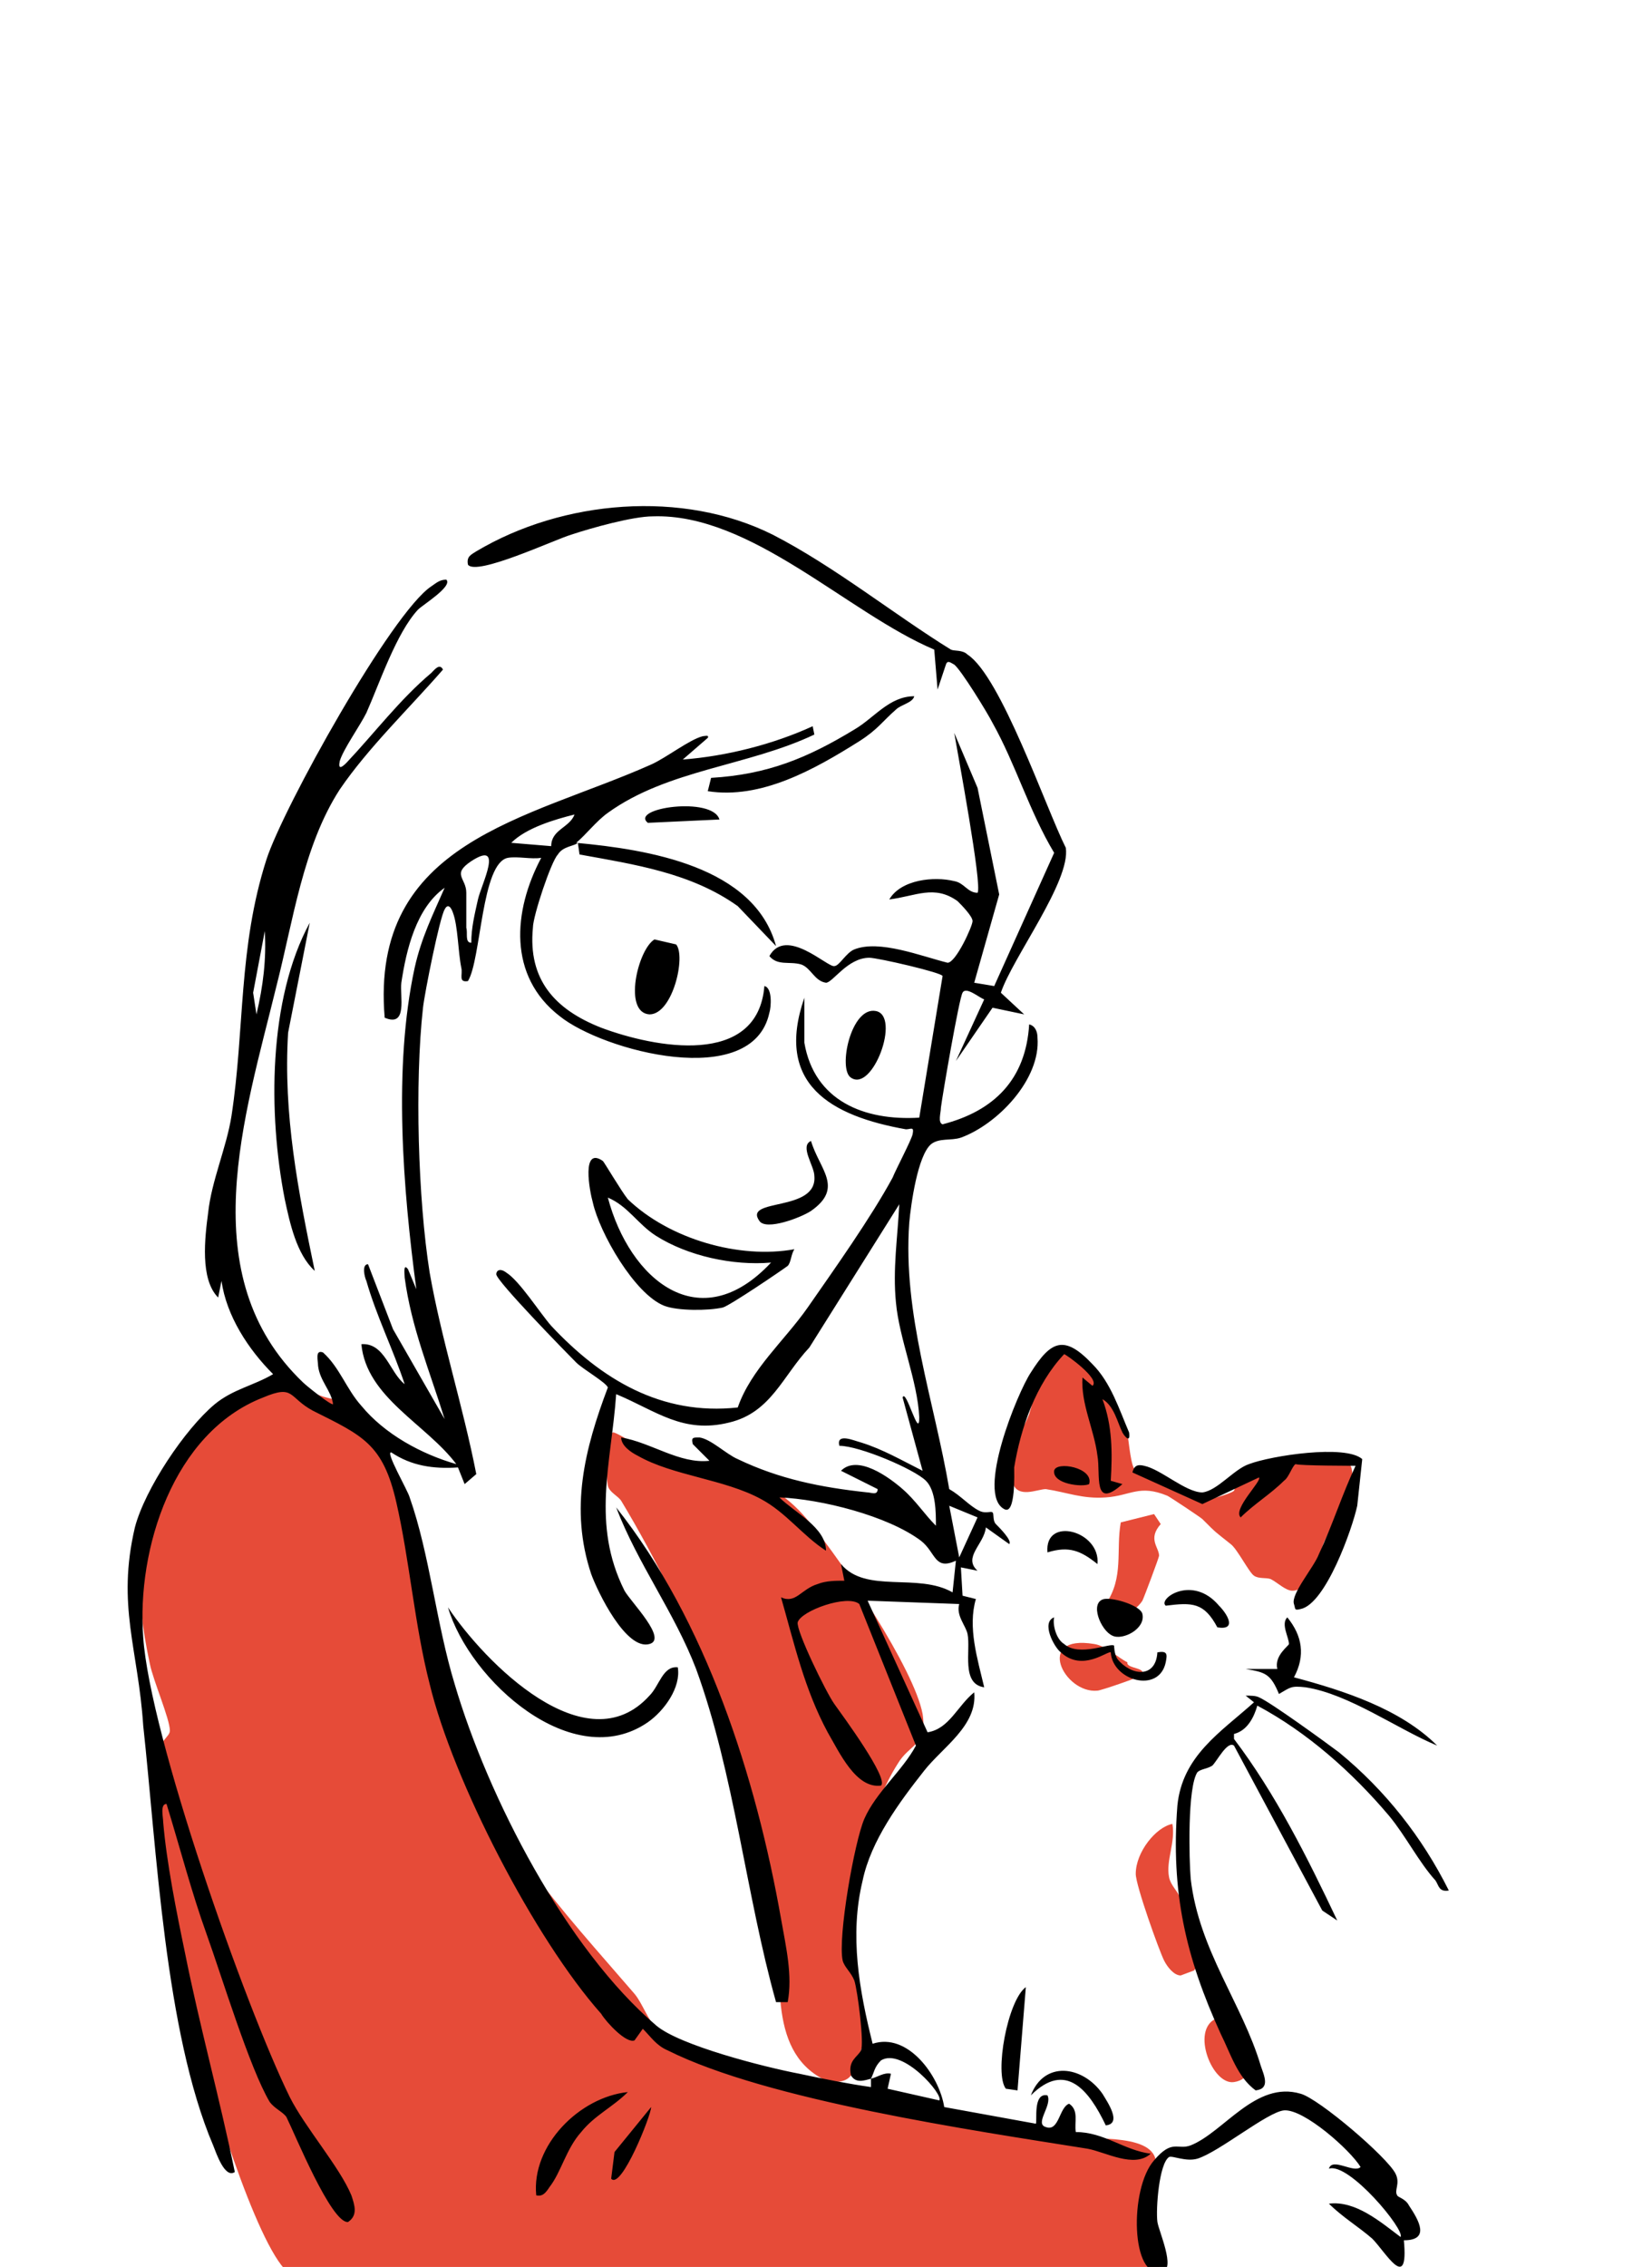
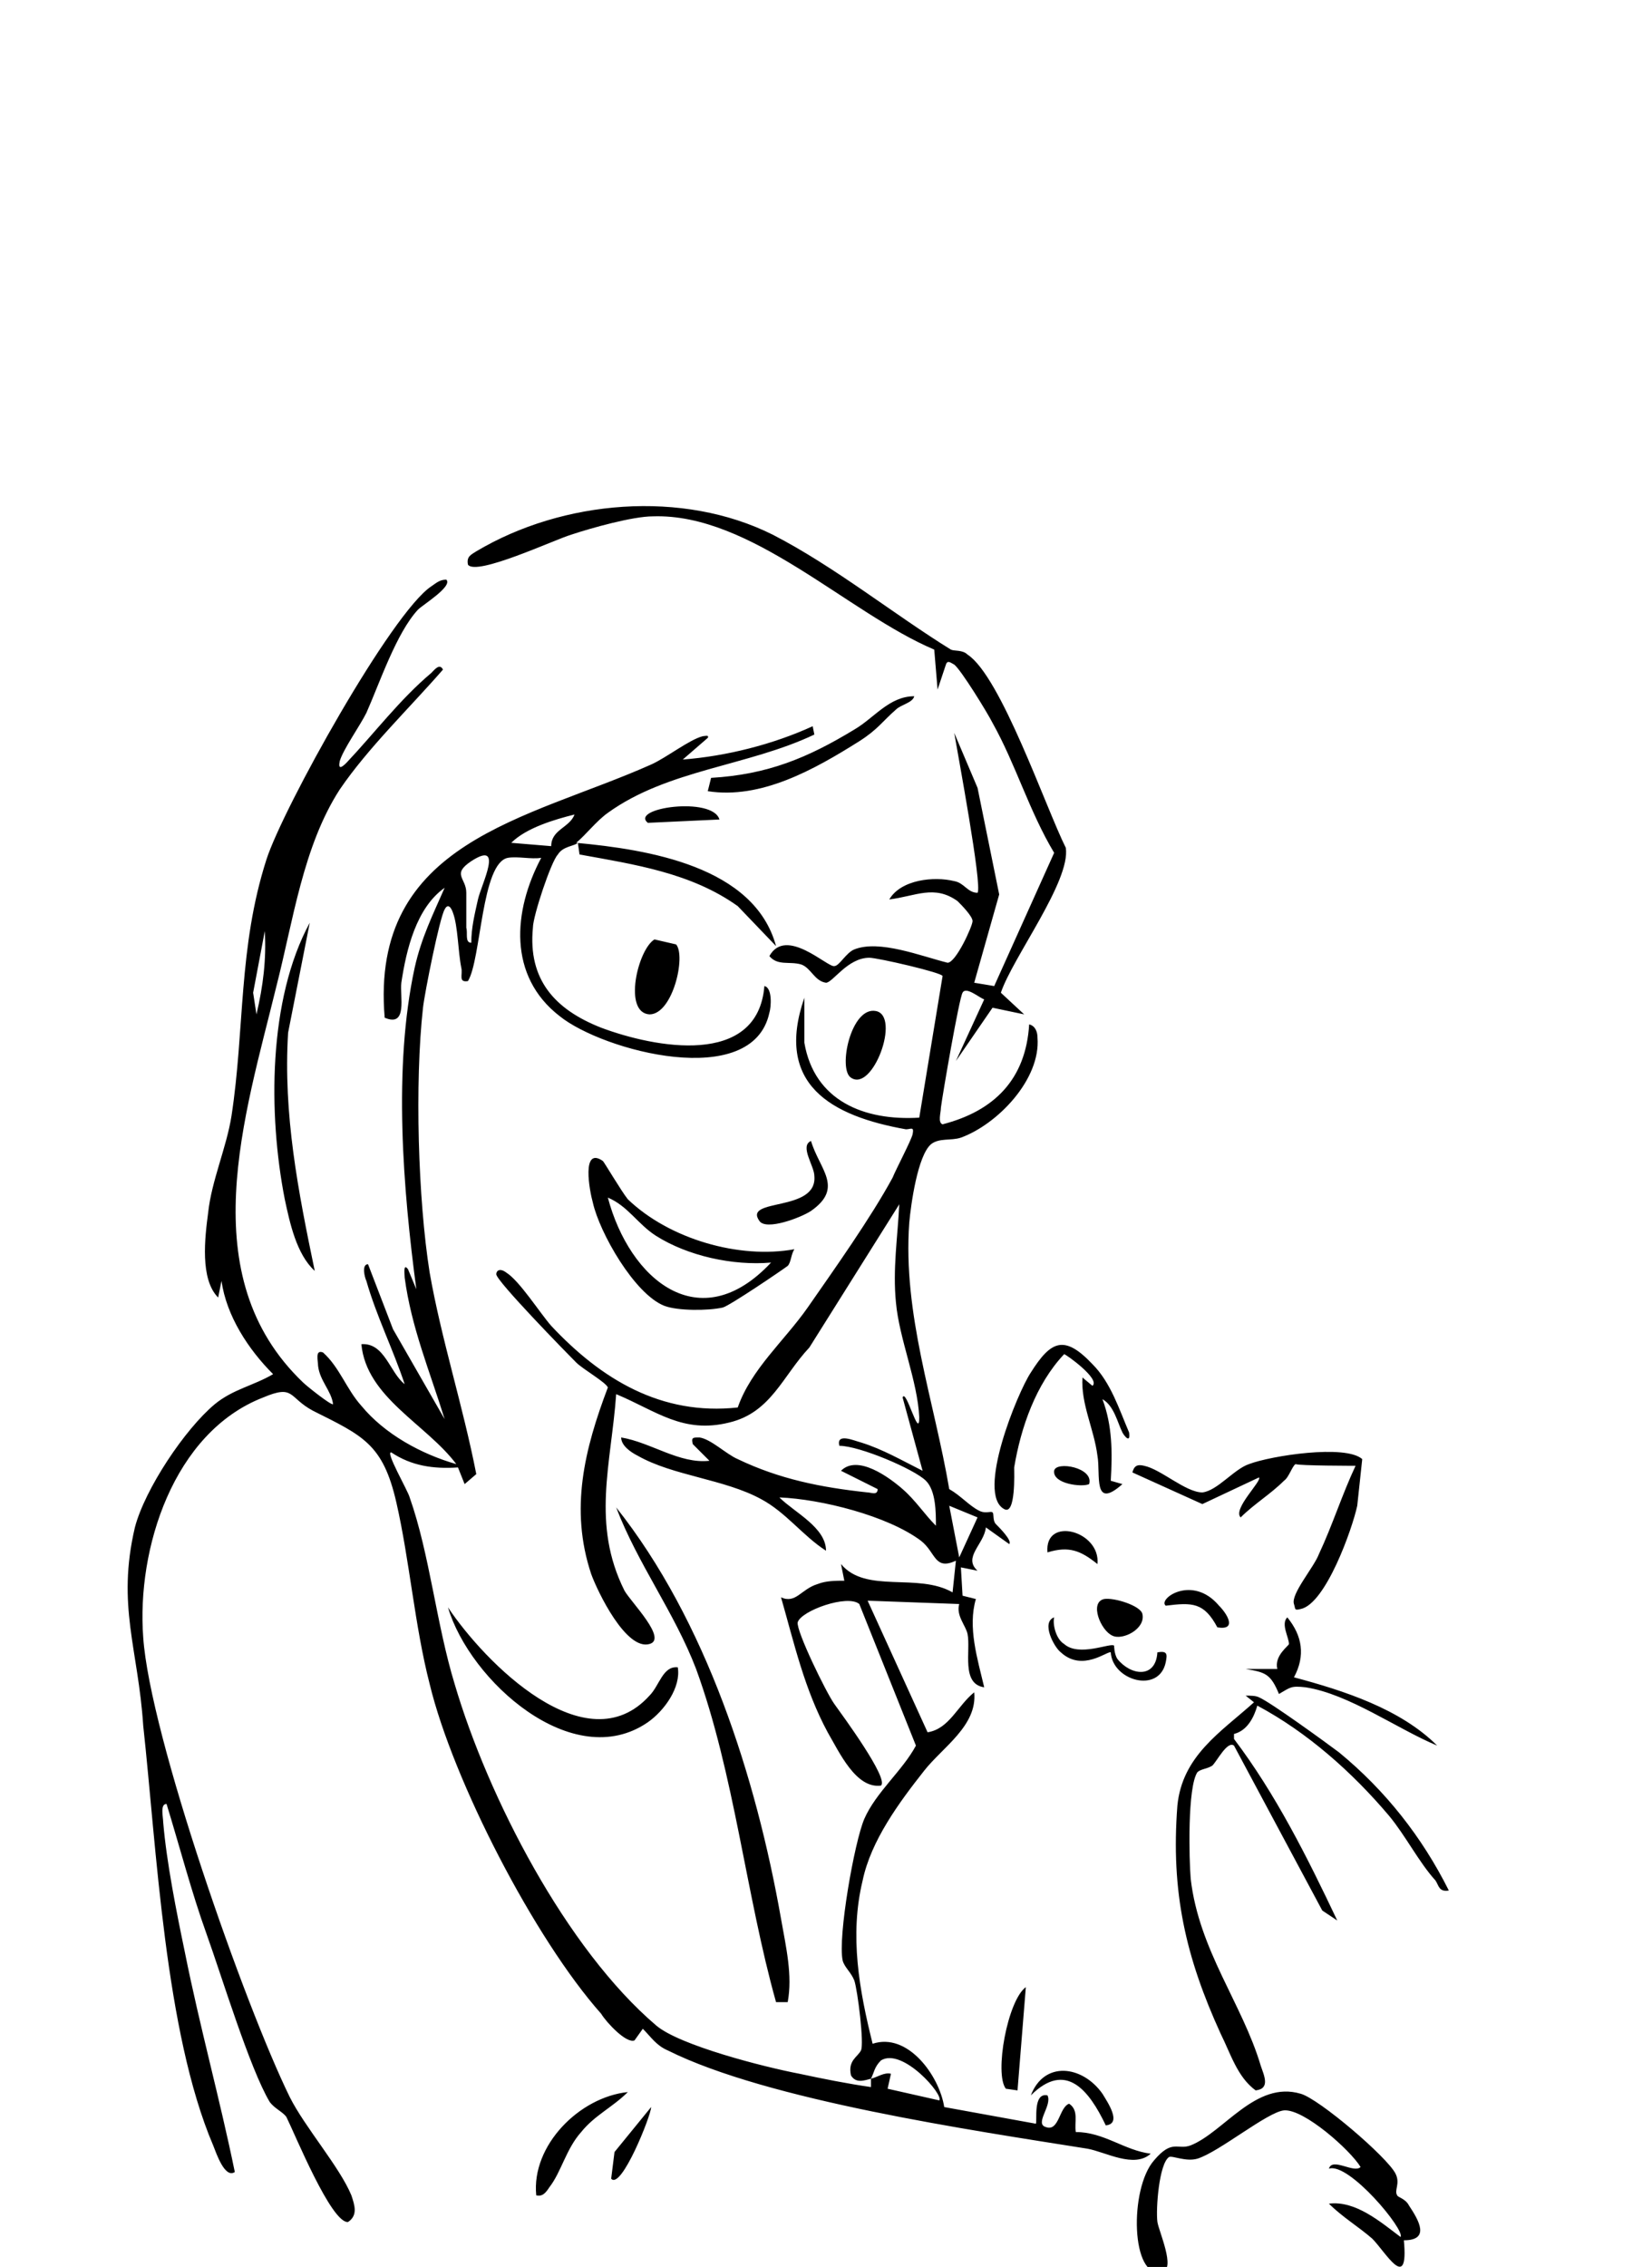
<svg xmlns="http://www.w3.org/2000/svg" version="1.1" id="B.sonders" x="0px" y="0px" viewBox="0 0 99.2 136.1" style="enable-background:new 0 0 99.2 136.1;" xml:space="preserve">
  <style type="text/css">
	.st0{fill:#E64B38;}
</style>
  <g id="Maria">
-     <path class="st0" d="M49.8,125c-3.8-1.6-2.8-6.4-3.1-9.7c-0.8-7.9-5.3-18.4-9.4-25.2c-0.2-0.3-0.7-0.5-0.8-0.9   c-0.1-0.5-0.2-3,0.3-3.2c0.2-0.1,3,1.8,3.7,2c3.5,1.2,5.4,0,8.2,3.5c1.9,2.3,6.2,8.7,6.7,11.4c0.3,1.9-0.8,1.8-1.5,3   c-1.6,2.5-3.2,7.8-2.9,10.7c0.2,1.8,1.2,3.8,0.9,5.8c0,0.2-0.7,2.2-0.8,2.2C50.8,125,50.3,125,49.8,125l0.2,0.2   c4.8,0.8,9.5,2.3,14.3,3.1c1.2,0.2,5.4-0.3,5.1,1.8c-0.1,0.8-0.9,0.8-0.9,2.2c0,1.8,1.3,2.8,1.1,4.2c-0.3,2.2-2,0.1-2.8-0.1   c-1.5-0.2-3,0.3-4.3,0.3c-11.5-0.1-22.9,1.3-34.4,0.4c-0.5,0-1.6-0.5-1.9-0.4s-0.3,0.8-1,0.9c-1.4,0.2-3.7-0.2-5.2-0.4   c-1.6-0.2-1.8,0.4-3.1-1.2c-2-2.6-4.9-12.3-5.6-15.7c-0.8-3.9-1.8-10.8-1.8-14.8c0-1,0.7-1.2,0.7-1.6c0-0.7-1-3-1.2-4   c-0.9-4.2-1-7.7,1.4-11.4c0.9-1.4,5-5.7,6.7-5.7c0.6,0,1.3,0.7,1.9,0.9c1.2,0.5,2,0.2,3.1,1.4c2.5,2.6,3.8,14.3,5.1,18.3   c2,6.5,6.6,11.3,10.9,16.3c0.5,0.6,0.8,1.6,1.3,2C40.7,122.8,48,125.1,49.8,125L49.8,125z M67.7,86.1c-0.3-0.9-2.1-4.2-2.7-4.7   c-2.2-1.8-2.8,2.3-3.2,3.5c-0.5,1.3-1.6,2.6-1,4.1c0.3,1,1.5,0.4,2,0.4c1.3,0.2,2.2,0.6,3.6,0.5c1.5-0.1,2-0.8,3.7-0.1   c0.2,0.1,2,1.3,2.1,1.4c0.9,0.9,0.7,0.7,1.7,1.5c0.4,0.3,1.1,1.7,1.4,1.9c0.3,0.2,0.7,0.1,1,0.2c0.4,0.2,0.9,0.7,1.3,0.7   c1.2,0,1.6-2.2,1.9-2.9c1-2.2,3.7-5.8-0.9-5.2c-0.8,0.1-3.8,0.8-4.2,1.3c-0.2,0.2-0.2,0.6-0.3,0.8c-0.2,0.2-1.7,0.6-2,0.6   c-1-0.1-2.2-1.4-2.9-1.7c-0.3-0.1-0.9,0-1-0.1C67.9,88.1,67.8,86.6,67.7,86.1L67.7,86.1z M68.2,112.5c0,0.7,1.4,4.6,1.7,5.2   c0.2,0.4,0.6,0.9,1,0.9l0.8-0.3c0.6-0.6-0.5-3.4-0.8-4.3c-0.2-0.5-0.6-0.8-0.7-1.3c-0.2-1,0.4-2.1,0.2-3.2   C69.4,109.7,68.2,111.2,68.2,112.5L68.2,112.5z M66.4,96.3c0.2,1.2,1.7,0.6,2.2-0.2c0.1-0.2,1-2.6,1-2.7c0-0.5-0.7-1,0.1-1.9   l-0.4-0.6l-2,0.5C67,93.1,67.5,94.7,66.4,96.3L66.4,96.3z M65.7,98.7c-3.6-0.6-1.8,3,0.2,2.8c0.2,0,2.5-0.8,2.6-0.9   c0.5-0.5-0.9-0.4-0.8-0.8C67.1,99.5,66.4,98.8,65.7,98.7L65.7,98.7z M74.1,125c2-0.3,0.3-3.6-1.1-3.8   C71.5,121.9,72.8,125.2,74.1,125z" />
    <path d="M52.3,124.8c-0.4,0.1-0.9,0.3-1.2-0.2c-0.2-0.9,0.4-1.1,0.6-1.5c0.2-0.4-0.2-3.6-0.4-4.2c-0.2-0.5-0.6-0.8-0.7-1.2   c-0.3-1.4,0.7-7.1,1.3-8.5c0.7-1.6,2.3-2.9,3.1-4.4l-3.4-8.5c-0.7-0.6-3.5,0.4-3.7,1.1c-0.1,0.5,1.7,4.2,2.2,4.9s3.3,4.5,2.8,4.9   c-1.5,0.2-2.5-2-3.2-3.2c-1.4-2.6-2-5.3-2.8-8.1c0.9,0.4,1.2-0.5,2.2-0.8c0.5-0.2,1.1-0.2,1.6-0.2l-0.2-1c1.5,1.8,4.6,0.5,6.7,1.7   l0.2-1.9c-1.3,0.6-1.2-0.5-2.1-1.2c-2-1.5-6-2.5-8.5-2.6c0.9,0.9,2.8,1.8,2.8,3.2c-1.4-0.9-2.4-2.3-3.9-3.1   c-2.2-1.2-5.3-1.4-7.4-2.6c-0.4-0.2-1-0.6-1-1.1c1.8,0.3,3.5,1.6,5.3,1.4l-1-1c-0.1-0.4,0-0.4,0.4-0.4c0.7,0.1,1.6,1,2.3,1.3   c2.5,1.2,5,1.7,7.8,2c0.2,0,0.6,0.2,0.6-0.2l-2.2-1.1c1-1,2.9,0.4,3.7,1.1c0.8,0.7,1.3,1.5,2,2.2c0-0.8,0-2.1-0.6-2.7   c-0.7-0.7-4-2.1-5.2-2.1c-0.2-0.8,0.9-0.3,1.3-0.2c1.3,0.4,2.5,1.1,3.7,1.7l-1.2-4.4c0.2-0.6,1,2.6,1,1.2c-0.1-2.2-1.2-4.7-1.4-6.9   c-0.2-2,0.1-3.9,0.2-5.9l-5.4,8.6c-1.6,1.7-2.3,3.9-4.8,4.5c-2.8,0.7-4.4-0.7-6.8-1.7c-0.3,4.2-1.5,7.8,0.5,11.8   c0.4,0.7,2.6,2.9,1.5,3.2c-1.4,0.4-3.1-3.1-3.5-4.2c-1.3-3.9-0.4-7.5,1-11.2c-0.1-0.3-1.5-1.1-1.9-1.5c-0.6-0.6-4.8-4.9-4.8-5.3   c0-0.2,0.2-0.4,0.6-0.1c0.8,0.5,2,2.4,2.7,3.2c3,3.2,6.6,5.4,11.2,4.9c0.8-2.3,2.8-4,4.2-6c1.6-2.3,3.8-5.4,5.1-7.8   c0.2-0.5,1.1-2.2,1.2-2.6c0.1-0.5-0.1-0.3-0.4-0.3c-4.5-0.8-7.9-2.7-6.1-7.9l0,2.7c0.6,3.5,3.6,4.7,6.9,4.5l1.4-8.5   c0-0.2-3.9-1.1-4.4-1.1c-1.3,0-2.2,1.5-2.6,1.5c-0.7-0.1-0.9-0.9-1.5-1.1c-0.7-0.2-1.4,0.1-1.9-0.5c1-1.8,3.5,0.7,3.9,0.6   c0.3,0,0.7-0.8,1.2-1c1.5-0.6,4,0.4,5.6,0.8c0.5,0,1.5-2.2,1.5-2.5c0-0.3-0.7-1-0.9-1.2c-1.4-1-2.5-0.3-4.1-0.1   c0.7-1.2,2.7-1.4,3.9-1.1c0.6,0.1,0.8,0.7,1.4,0.7c0.3-0.4-1.2-8.4-1.4-9.6l1.4,3.3l1.3,6.4L58.5,59l1.2,0.2l3.6-8   c-1.5-2.5-2.3-5.3-3.7-7.8c-0.3-0.6-1.9-3.2-2.3-3.5c-0.2-0.1-0.4-0.3-0.5,0l-0.5,1.5L56.1,39c-5.2-2.2-11-8.2-16.9-8   c-1.2,0-3.7,0.7-4.9,1.1c-1,0.3-5.7,2.5-6.2,1.8c-0.1-0.5,0.2-0.6,0.5-0.8c5.2-3.1,12.4-3.7,17.8-1c3.7,1.9,7.3,4.8,10.7,6.9   c0.2,0.1,0.7,0,1,0.3c2,1.3,4.7,9.2,5.9,11.6c0.3,2-3.2,6.6-3.9,8.7l1.4,1.3l-1.9-0.4l-2.2,3.2l1.7-3.7c-0.3-0.1-1.1-0.8-1.3-0.4   c-0.2,0.3-1.2,6.1-1.3,6.9c0,0.3-0.2,0.9,0.1,1c3.1-0.8,5-2.7,5.2-6c0.4,0.1,0.5,0.5,0.5,0.8c0.2,2.5-2.4,5.2-4.6,6   c-0.6,0.2-1.3,0-1.8,0.4c-0.8,0.7-1.2,3.6-1.3,4.7c-0.4,5.5,1.5,10.7,2.4,16c0.7,0.4,1.2,1,1.8,1.3c0.4,0.2,0.7,0,0.8,0.1   c0.1,0.1,0,0.5,0.2,0.7c0.2,0.2,1,1,0.8,1.2l-1.4-1c-0.1,1-1.4,1.8-0.5,2.6l-1-0.2l0.1,1.7l0.8,0.2c-0.5,1.7,0.1,3.6,0.5,5.3   c-1.4-0.2-0.8-2.2-1-3.2c-0.1-0.5-0.7-1.1-0.5-1.8l-5.5-0.2l3.6,7.9c1.3-0.2,1.8-1.6,2.8-2.4c0.2,2-1.9,3.3-3,4.7   c-1.5,1.9-3.2,4.2-3.7,6.6c-0.8,3.3-0.2,6.6,0.6,9.8c2.1-0.7,4,1.9,4.3,3.8l5.5,1c0.1-0.1-0.2-1.9,0.7-1.7c0.3,0.6-0.8,1.7-0.1,1.9   c0.8,0.3,0.8-1.2,1.4-1.4c0.6,0.4,0.3,1.1,0.4,1.7c1.7,0,2.9,1.1,4.5,1.3c-1,0.9-2.7-0.1-3.8-0.3c-6.9-1.1-19.2-2.9-25.2-5.9   c-0.7-0.3-1-0.8-1.5-1.3l-0.5,0.7c-0.5,0.2-1.7-1.1-2-1.6c-4-4.5-8.9-14-10.3-19.8c-0.9-3.5-1.2-7.4-2-10.9s-2-4-5-5.5   c-1.5-0.8-1.1-1.6-3-0.8c-5.4,2.1-7.6,9.1-7.2,14.4c0.4,5.9,6.1,22.1,8.8,27.6c0.9,1.8,3,4.2,3.7,5.9c0.2,0.6,0.4,1.2-0.2,1.6   c-1,0.1-3.2-5.3-3.7-6.3c-0.2-0.3-0.7-0.5-1-0.9c-1.2-2-2.9-7.6-3.8-10.1s-1.6-5.2-2.4-7.8c-0.4,0-0.2,0.8-0.2,1.1   c0.2,2.4,0.8,5.4,1.3,7.8c0.9,4.5,2.1,8.8,3,13.2c-0.6,0.4-1.1-1.1-1.3-1.6c-2.9-6.8-3.4-17.9-4.2-25.2C8.3,99,7,96.4,8.1,91.7   c0.6-2.3,3-5.9,4.8-7.4c1.1-0.9,2.3-1.1,3.5-1.8c-1.5-1.5-2.8-3.5-3.1-5.6l-0.2,1c-1.1-1.1-0.8-3.6-0.6-5.1   c0.2-1.9,1.1-3.9,1.4-5.8c0.8-5.2,0.4-10.1,2.1-15.4c1-3.1,7.5-14.8,9.9-16.4c0.3-0.2,0.5-0.4,0.9-0.4c0.4,0.4-1.4,1.5-1.7,1.8   c-1.3,1.4-2.3,4.4-3.1,6.2c-0.4,0.8-1.4,2.2-1.6,2.9c-0.1,0.5,0.1,0.4,0.4,0.1c1.7-1.8,3.2-3.8,5.1-5.4c0.2-0.2,0.5-0.6,0.7-0.2   c-2,2.3-4.5,4.7-6.2,7.2c-2.2,3.4-2.8,7.9-3.8,11.8C14.7,67,11.5,76.6,18.2,83c0.2,0.2,1.7,1.4,1.8,1.3c-0.1-0.8-0.8-1.4-0.9-2.3   c0-0.3-0.2-1,0.3-0.8c1,0.9,1.4,2.2,2.3,3.2c1.4,1.7,3.6,2.9,5.7,3.5c-1.8-2.4-5.4-4-5.7-7.2c1.4-0.1,1.7,1.7,2.6,2.4   C23.6,81,22.6,79,22,76.9c-0.1-0.2-0.3-1,0.1-1l1.5,3.9l3.1,5.4c-0.9-2.9-2-5.5-2.4-8.5c0-0.2-0.1-0.9,0.2-0.5l0.5,1.2   c-0.8-6-1.4-13.3-0.1-19.3c0.4-1.8,1.1-3.2,1.8-4.8c-1.7,1.2-2.3,3.7-2.6,5.7c-0.1,0.8,0.4,2.7-1,2.1c-0.9-10.6,8.6-11.9,16-15.2   c0.9-0.4,2.3-1.5,3.1-1.7c0.1,0,0.4-0.1,0.3,0.1L41,45.6c2.6-0.2,5.4-0.9,7.8-2l0.1,0.5c-4,1.9-8.8,2.1-12.4,4.7   c-0.7,0.5-1.3,1.3-1.9,1.8c4.3,0.4,10.7,1.4,12,6.2l-2.3-2.4c-2.8-2-6.2-2.5-9.5-3.1l-0.1-0.7c-0.2,0.2-0.9,0.2-1.2,0.7   C33.1,51.7,32,55,32,55.7c-0.3,3.1,1.3,4.9,4.1,6c3.2,1.2,9.4,2.4,9.8-2.5c0.5,0.1,0.4,1.3,0.3,1.6c-1,4.7-10,2.3-12.6,0.2   c-3.1-2.4-2.8-6.3-1.1-9.5c-0.6,0.1-1.4-0.1-2,0c-1.6,0.3-1.6,6.1-2.4,7.4c-0.6,0.1-0.3-0.4-0.4-0.8c-0.2-1-0.2-2.5-0.5-3.3   c-0.1-0.3-0.3-0.6-0.5-0.2c-0.3,0.5-1.2,5-1.3,5.9C24.9,65,25.1,72,25.8,76.4c0.7,4,2,8,2.8,12.1l-0.7,0.6l-0.4-1   c-1.5,0.1-2.8-0.1-4-0.9c-0.4-0.1,1,2.3,1.1,2.7c1.2,3.4,1.6,7.6,2.7,11.2c2,6.8,6.7,15.9,12.1,20.5c1.4,1.2,6.5,2.5,8.6,2.9   c1.4,0.3,2.9,0.6,4.3,0.8C52.3,125.1,52.3,124.9,52.3,124.8c0.4-0.1,0.8-0.4,1.2-0.3l-0.2,0.9l3.1,0.7c0.3-0.3-2.2-3.2-3.5-2.4   C52.5,124.1,52.5,124.4,52.3,124.8L52.3,124.8z M34.5,48.9c-1.2,0.3-2.9,0.8-3.8,1.7l2.4,0.2C33.1,49.8,34.2,49.7,34.5,48.9   L34.5,48.9z M28.3,56.6c0-0.9,0.2-1.7,0.4-2.6c0.2-0.9,1.6-3.6-0.4-2.3c-1.2,0.8-0.3,1-0.3,1.9c0,0.7,0,1.4,0,2.1   C28.1,56,27.9,56.6,28.3,56.6z M15.4,60.9c0.4-1.7,0.6-3.3,0.5-5l-0.7,3.7L15.4,60.9L15.4,60.9z M58.7,91.1l-1.7-0.7l0.6,3.1   L58.7,91.1z M80.4,105.2c-0.8-0.6-4.1-3-4.8-3.3c-0.2-0.1-0.5-0.1-0.8-0.1l0.5,0.4c-2,1.8-4.3,3.2-4.6,6.2   c-0.4,5.2,0.5,9.1,2.6,13.7c0.6,1.2,1,2.6,2.1,3.4c0.9-0.1,0.5-0.9,0.3-1.5c-1.1-3.7-3.7-6.9-4.2-11.2c-0.1-1.2-0.2-5.5,0.4-6.4   c0.2-0.2,0.6-0.2,0.9-0.4c0.3-0.3,0.9-1.5,1.3-1.2l5.3,9.9l0.9,0.6c-1.8-3.8-3.7-7.6-6.2-10.9v-0.3c0.8-0.2,1.2-1,1.4-1.7   c3,1.6,5.7,4,7.9,6.6c1,1.2,1.8,2.8,2.8,3.9c0.2,0.3,0.2,0.7,0.8,0.6C85.4,110.3,83.2,107.5,80.4,105.2L80.4,105.2z M83.8,130.5   c-0.5-1-4.6-4.5-5.7-4.8c-2.7-0.8-4.6,2.3-6.6,3.1c-0.8,0.3-1.1-0.4-2.2,0.9c-1.5,1.7-1.4,7.2,0.5,6.7c0.8-0.2-0.2-2.4-0.3-3   c-0.1-0.8,0.1-3.5,0.7-3.9c0.2-0.1,1,0.3,1.7,0.1c1.3-0.4,4.2-2.8,5.2-2.9c1.2-0.1,4,2.4,4.6,3.4c-0.4,0.4-1.7-0.6-1.9,0.1   c1.2-0.4,4.6,3.7,4.3,4.1c-1.2-0.9-2.7-2.2-4.3-2c0.8,0.8,1.8,1.4,2.6,2.1c0.8,0.8,2.2,3.3,1.9,0.1c1.6,0,0.9-1.2,0.3-2.1   c-0.2-0.4-0.7-0.5-0.7-0.6C83.7,131.5,84.1,131.1,83.8,130.5L83.8,130.5z M46.9,115.2c-1.5-8.5-4.5-17.9-9.9-24.7   c1.3,3.4,3.5,6.3,4.8,9.7c2.3,6.3,3,13.6,4.8,20h0.7C47.6,118.6,47.2,116.9,46.9,115.2L46.9,115.2z M47.7,75   c-0.2,0.3-0.2,0.8-0.4,1c-0.4,0.3-3.5,2.4-3.9,2.5c-0.9,0.2-2.7,0.2-3.5-0.1c-1.8-0.7-3.9-4.4-4.3-6.2c-0.2-0.7-0.7-3.4,0.6-2.5   c0.1,0.1,1.1,1.8,1.5,2.3C40.2,74.4,44.4,75.6,47.7,75z M46.3,75.8c-2.3,0.2-5-0.4-6.9-1.6c-1.1-0.7-1.7-1.8-2.9-2.3   C37.8,76.8,42,80.4,46.3,75.8z M81.4,88c-0.8,1.7-1.4,3.6-2.2,5.3c-0.3,0.8-1.7,2.4-1.5,3c0.1,0.3,0,0.4,0.4,0.3   c1.5-0.3,3.1-4.8,3.4-6.2l0.3-2.8c-1-0.9-5.5-0.2-6.8,0.3c-0.9,0.3-1.9,1.6-2.8,1.7c-1,0-2.5-1.4-3.5-1.6c-0.4-0.1-0.6,0-0.7,0.4   l4.2,1.9l3.4-1.6c0.2,0.2-1.6,1.9-1.1,2.4c0.8-0.8,1.8-1.4,2.6-2.2c0.3-0.2,0.5-0.9,0.7-1C78,88,81.4,88,81.4,88z M39,101.8   c-3.8,4.2-9.9-2-12.1-5.3c1.3,4.4,7.5,10,12,6.9c1-0.7,2-2.1,1.8-3.3C39.8,100,39.6,101.2,39,101.8z M17.3,62l1.3-6.6   C16.1,60,16.1,66.9,17.1,72c0.3,1.4,0.7,3.3,1.8,4.3C17.9,71.5,17,66.9,17.3,62L17.3,62z M61.9,82.4c-0.8,1.2-3.3,7.3-1.6,8.2   c0.7,0.4,0.6-2.2,0.6-2.5c0.4-2.4,1.3-5,3-6.8c0.1,0,2.2,1.5,1.7,1.9l-0.6-0.5c-0.1,1.6,0.7,3.1,0.9,4.7c0.2,1.1-0.3,3.3,1.5,1.7   l-0.7-0.2c0.1-1.7,0.1-3.3-0.5-4.9c0.7,0.4,0.9,1.4,1.2,2c0.1,0.2,0.5,0.7,0.4,0c-0.6-1.4-1.1-3-2.2-4.1   C63.9,80.1,63.1,80.5,61.9,82.4L61.9,82.4z M51.3,43.8c-2.8,1.7-5.2,2.7-8.6,2.9l-0.2,0.8c3.2,0.5,6.4-1.3,9.1-3   c1.1-0.7,1.4-1.2,2.2-1.9c0.3-0.3,1-0.4,1.1-0.8C53.4,41.8,52.5,43.1,51.3,43.8L51.3,43.8z M77.3,97.1c-0.4,0.4,0.1,1.2,0.1,1.6   c0,0.1-0.9,0.7-0.7,1.5h-1.9c1.2,0.2,1.5,0.3,2,1.5c0.7-0.4,0.7-0.5,1.6-0.4c2.6,0.4,5.5,2.5,7.9,3.5c-2.2-2.2-5.6-3.3-8.6-4.1   C78.4,99.4,78.2,98.2,77.3,97.1L77.3,97.1z M39,60.9c1.4,0,2.2-3.5,1.6-4.2l-1.3-0.3C38.3,57,37.4,60.8,39,60.9z M32.2,131.8   c0.4,0.1,0.6-0.2,0.8-0.5c0.7-0.9,1-2.3,1.9-3.3c0.8-1,1.9-1.5,2.8-2.4C34.8,125.9,31.9,128.8,32.2,131.8z M52.6,60.7   c-1.5-0.3-2.3,3.5-1.5,4C52.4,65.6,54.1,61,52.6,60.7z M61.6,119.3c-1.1,0.8-1.9,5.2-1.2,6.1l0.7,0.1L61.6,119.3L61.6,119.3z    M48.7,72.7c2-1.4,0.5-2.5,0-4.2c-0.7,0.3,0.2,1.5,0.2,2.1c0.2,2.2-4.3,1.3-3.3,2.7C46,73.9,48.1,73.1,48.7,72.7z M63.3,97.1   c-0.8,0.3,0,1.8,0.4,2.1c1.3,1.2,2.8-0.1,3,0c0.1,1.7,2.9,2.5,3.3,0.6c0.1-0.5,0.1-0.7-0.5-0.6c-0.1,1.6-1.6,1.4-2.4,0.4   c-0.2-0.3-0.2-0.8-0.2-0.8c-0.2-0.2-2.1,0.7-3-0.1C63.4,98.4,63.2,97.5,63.3,97.1L63.3,97.1z M66.4,127.6c1-0.1,0.1-1.4-0.2-1.9   c-1.2-1.7-3.5-2-4.3,0.1C64,123.7,65.4,125.5,66.4,127.6z M73.1,97.7c1.2,0.2,0.6-0.8,0.1-1.3c-1.6-1.9-3.7-0.4-3.2,0   C71.6,96.2,72.3,96.2,73.1,97.7z M36.9,129.2l-0.2,1.6c0.6,0.7,2.4-3.8,2.4-4.3L36.9,129.2z M62.9,93.2c1.3-0.4,2-0.1,3,0.7   C66.1,91.9,62.7,91,62.9,93.2z M38.9,49.4l4.3-0.2C42.8,47.8,37.8,48.5,38.9,49.4z M63.3,88.3c-0.1,0.8,1.7,1,2.1,0.8   C65.7,88.1,63.4,87.7,63.3,88.3z" />
  </g>
  <path d="M66.8,98.2c-0.7-0.3-1.4-2-0.5-2.2c0.6-0.1,2.2,0.4,2.3,0.9C68.8,97.8,67.4,98.5,66.8,98.2z" />
</svg>